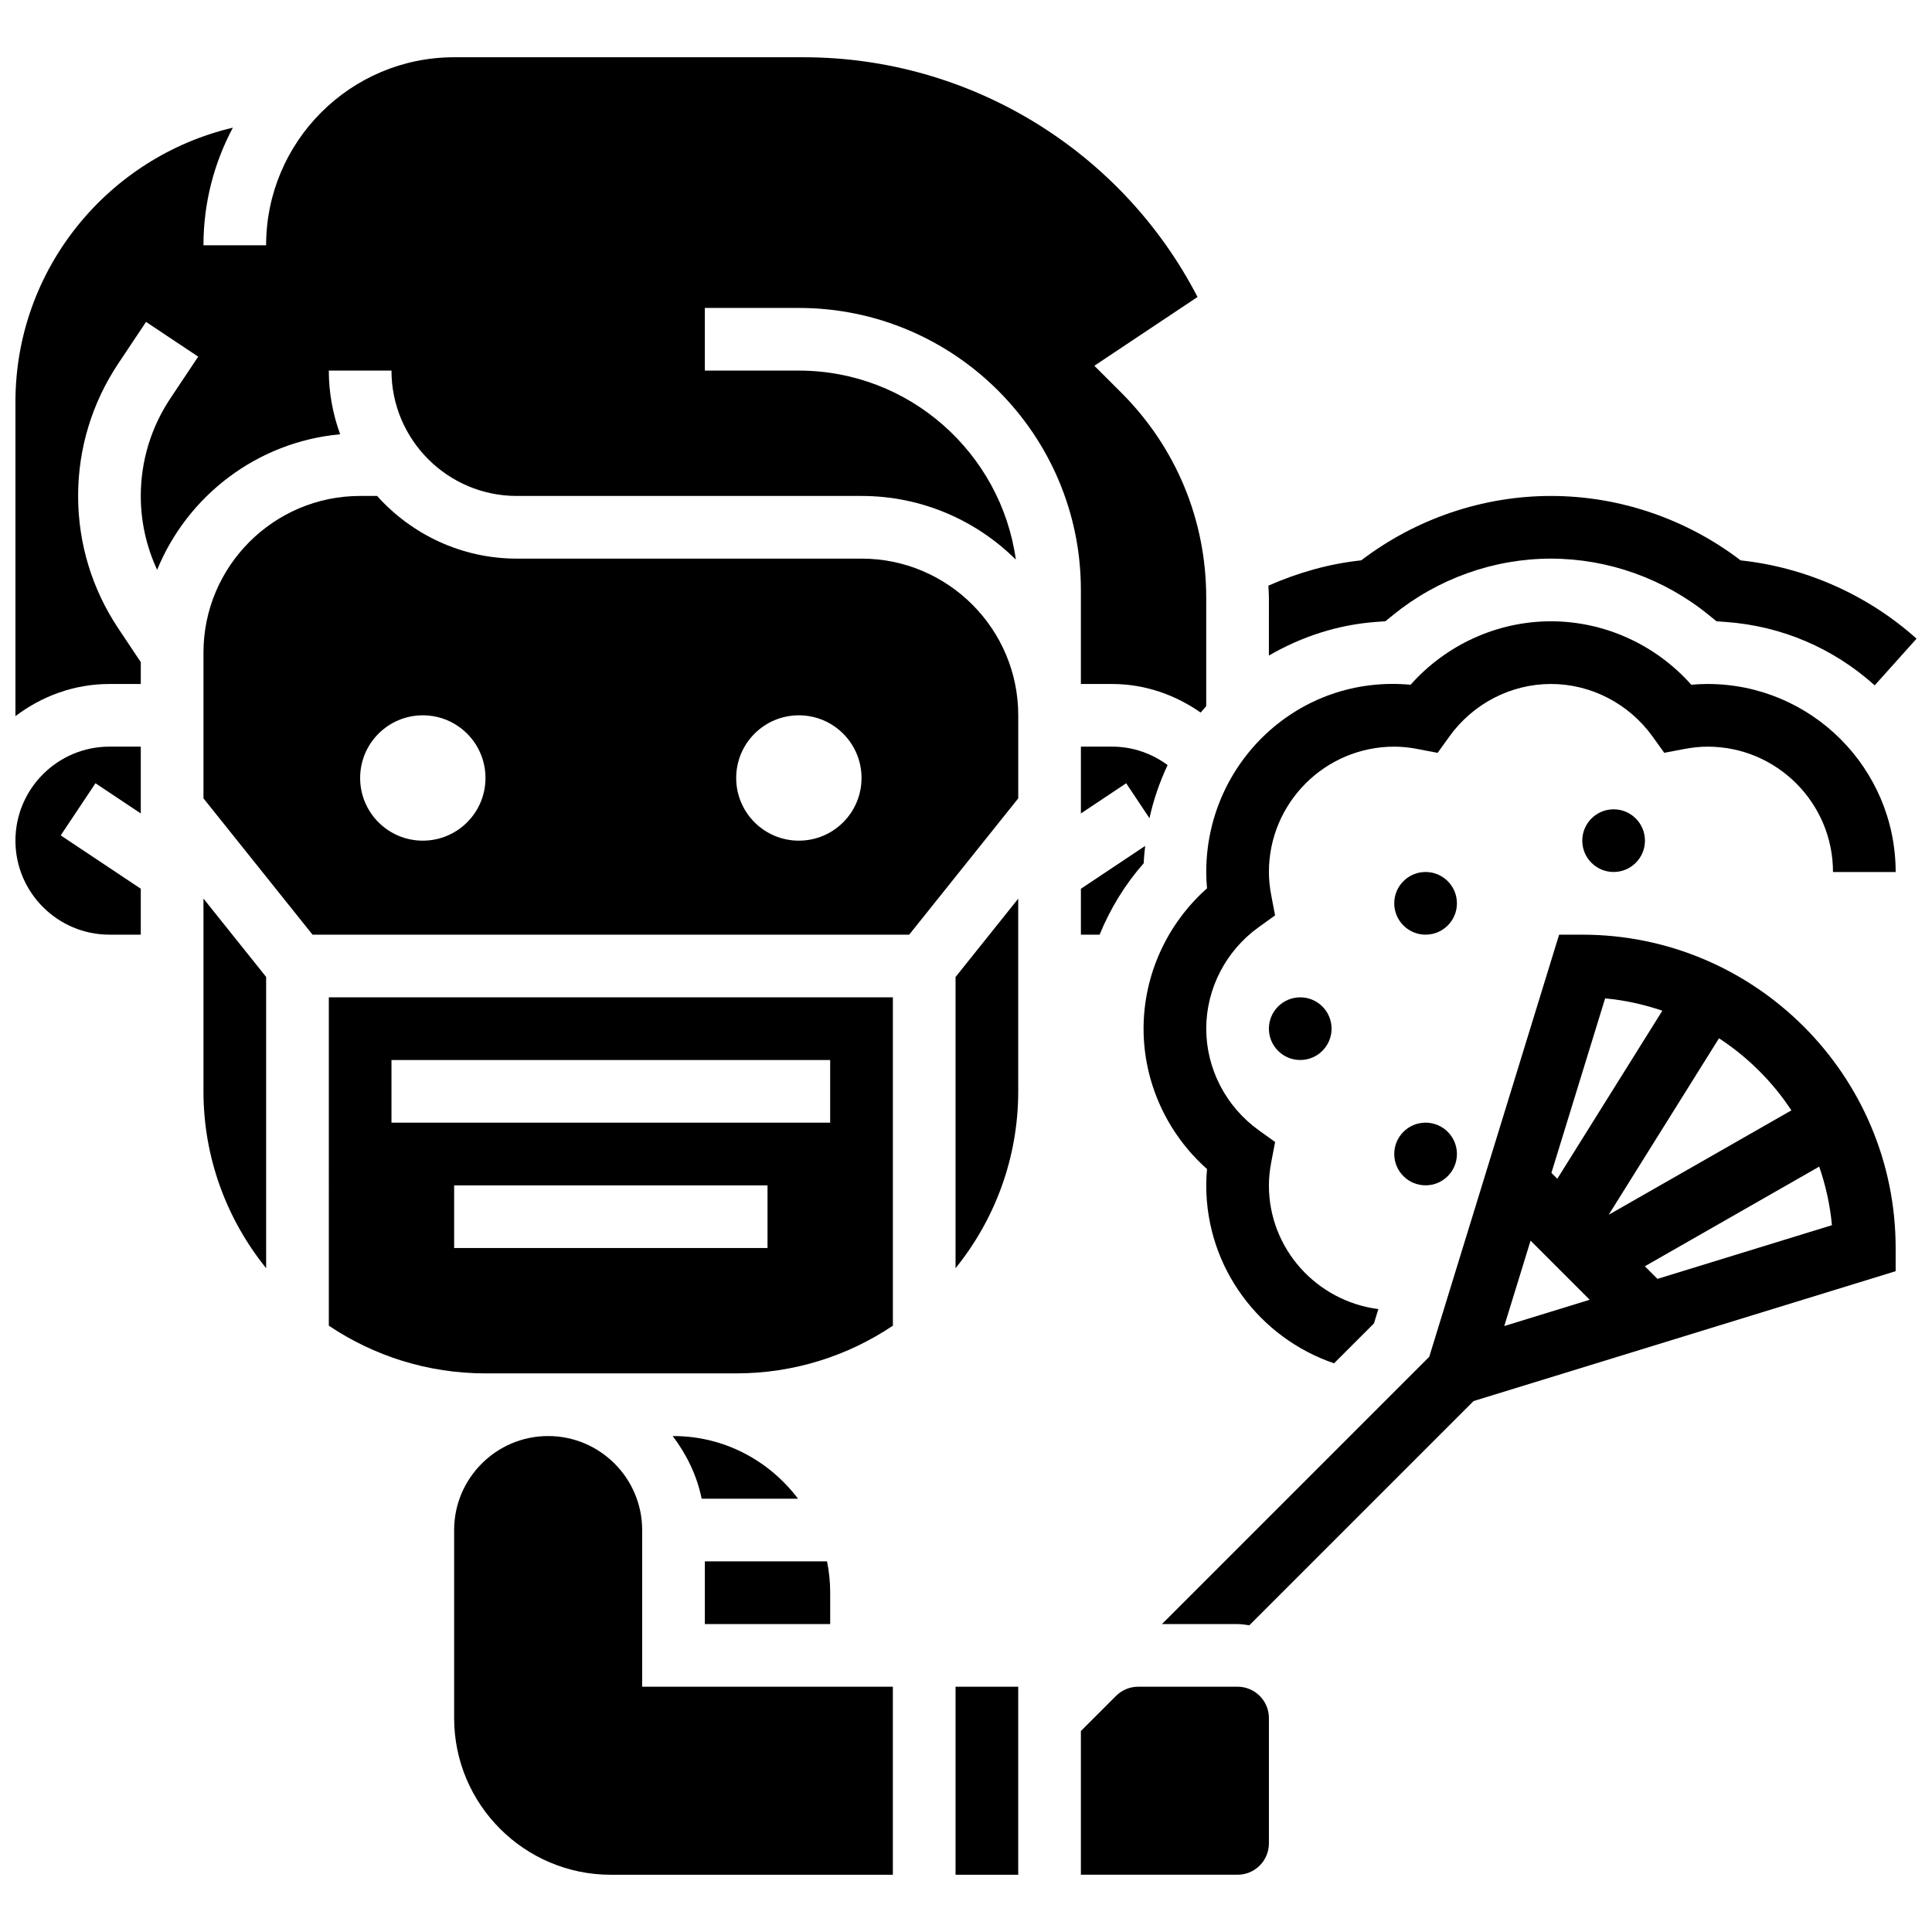
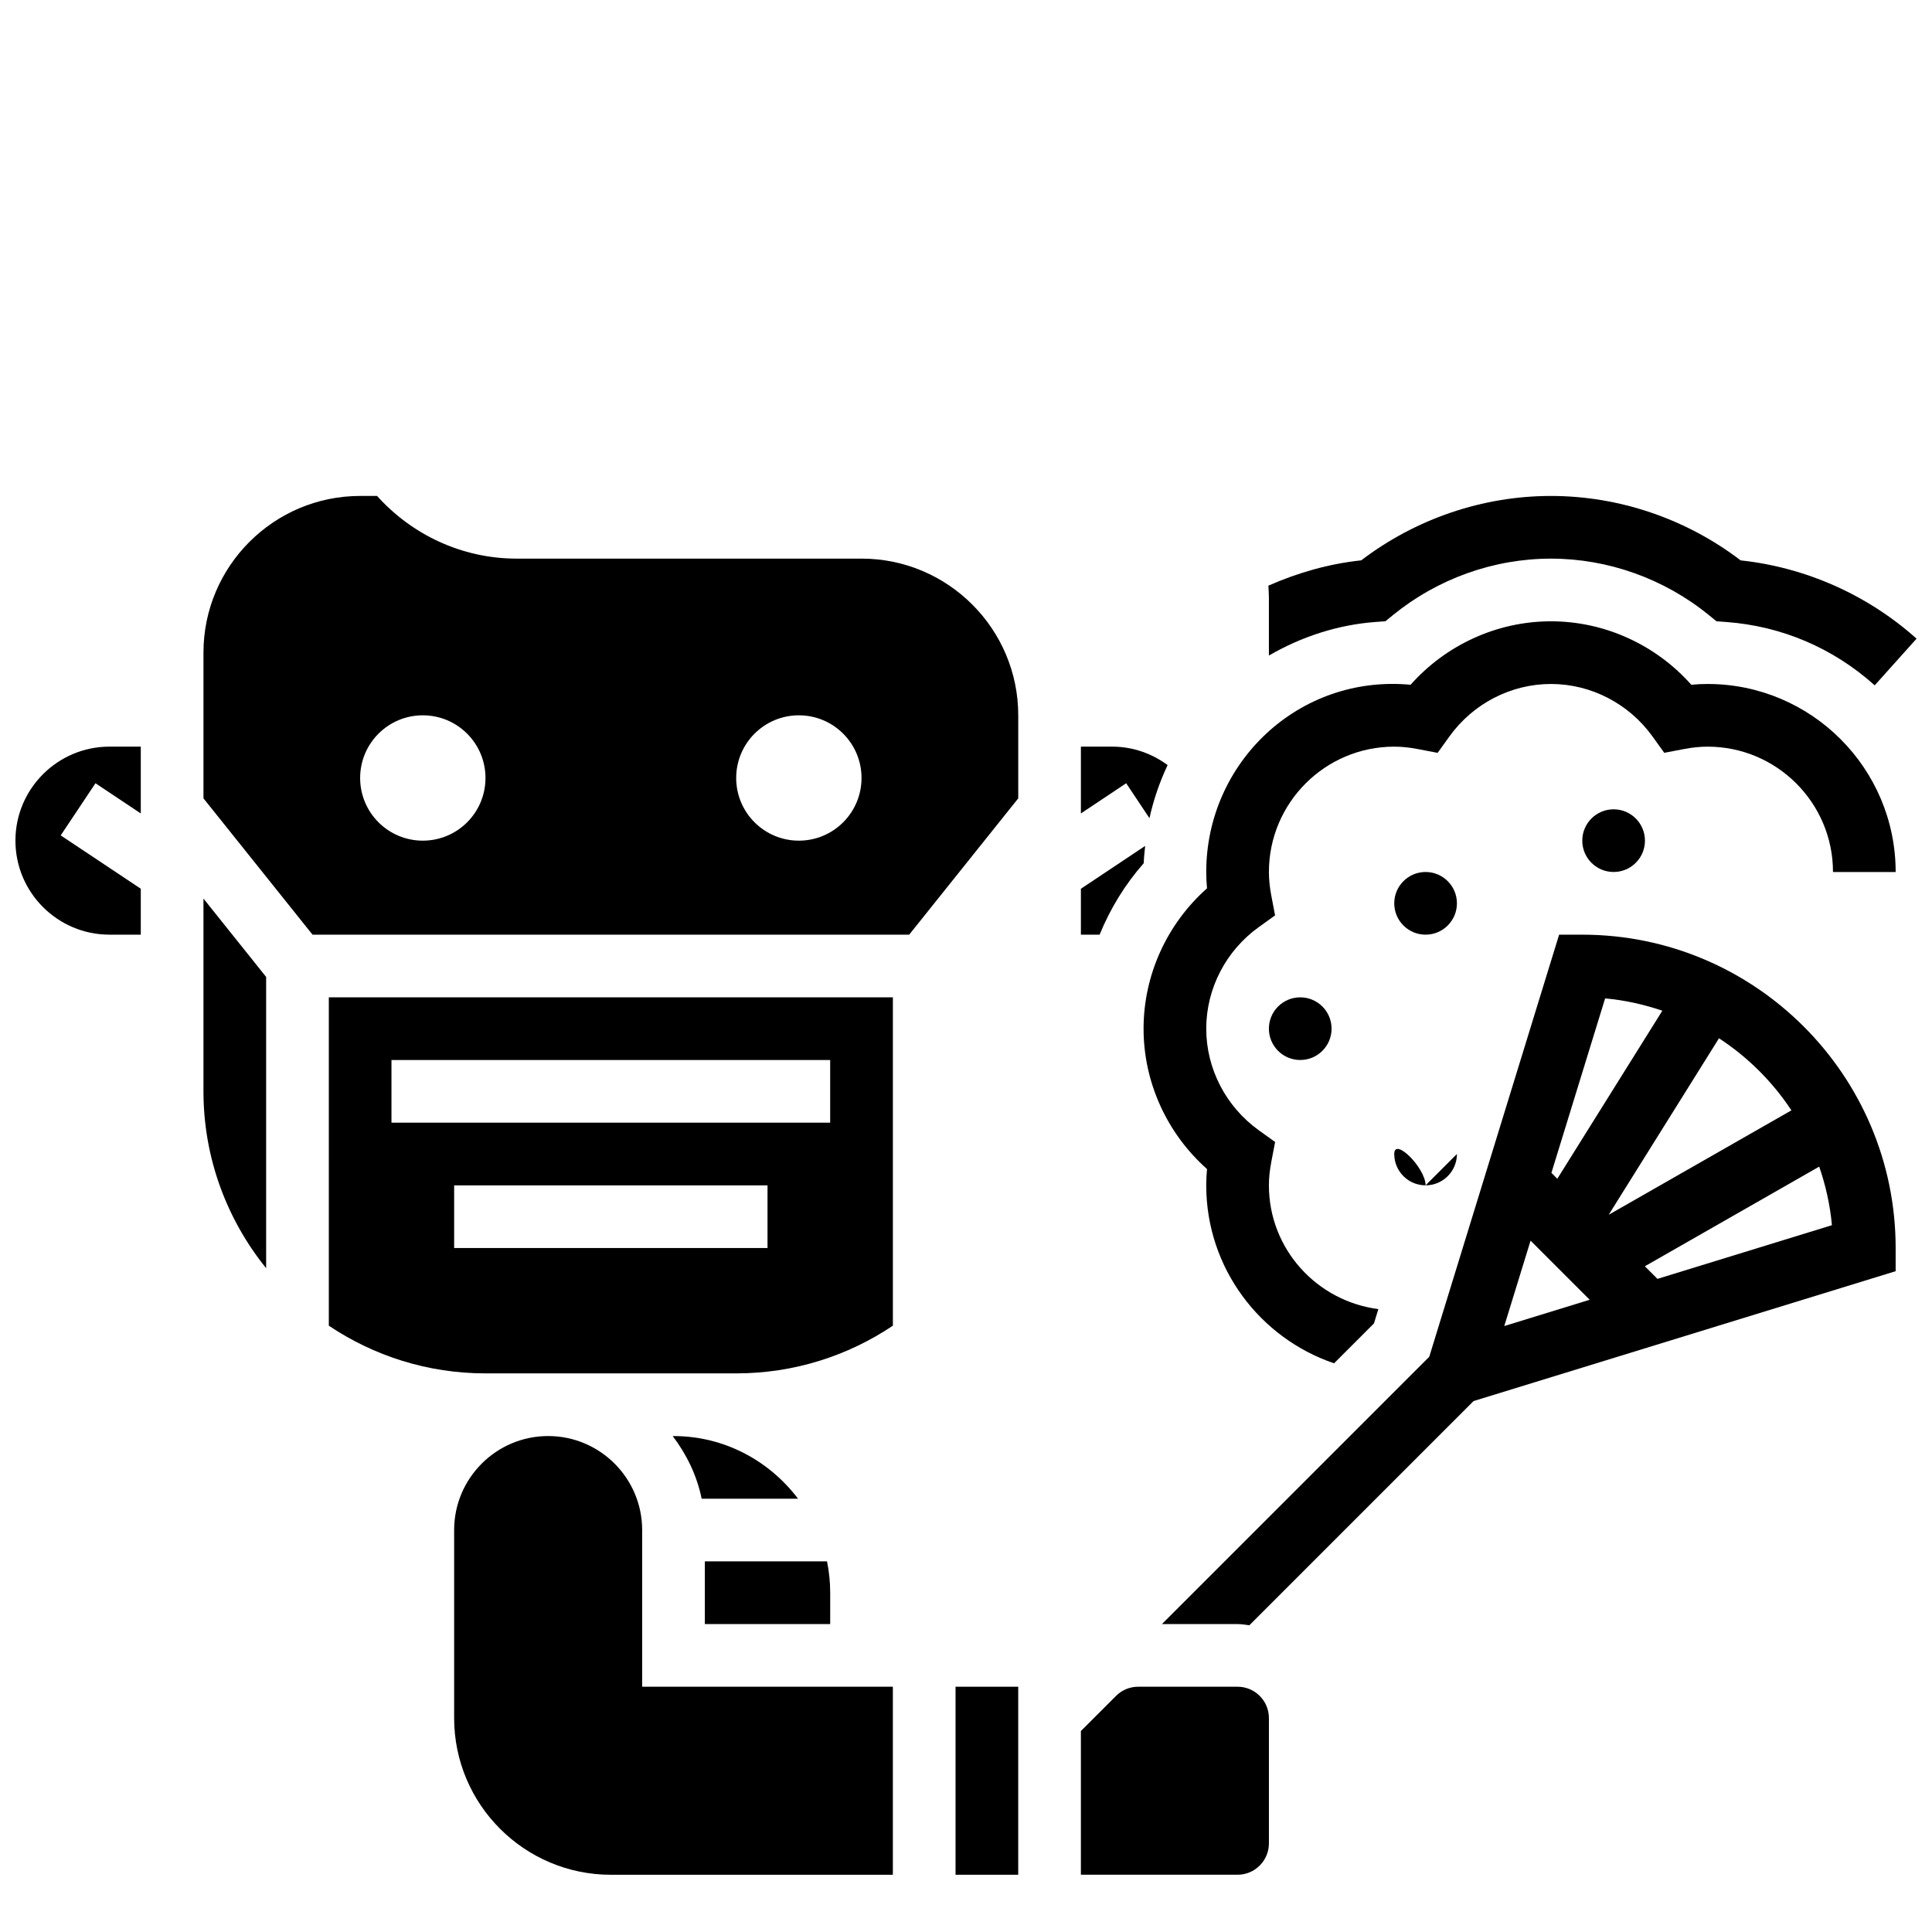
<svg xmlns="http://www.w3.org/2000/svg" width="800px" height="800px" version="1.1" viewBox="144 144 512 512">
  <defs>
    <clipPath id="c">
      <path d="m148.09 159h315.91v175h-315.91z" />
    </clipPath>
    <clipPath id="b">
      <path d="m148.09 341h33.906v51h-33.906z" />
    </clipPath>
    <clipPath id="a">
      <path d="m480 275h171.9v51h-171.9z" />
    </clipPath>
  </defs>
  <path d="m314.18 549.48c0-13.734-11.18-24.914-24.914-24.914s-24.914 11.18-24.914 24.914v49.828c0 22.895 18.629 41.523 41.523 41.523h74.742v-49.828h-66.438z" />
  <path d="m197.92 433.21c0 17.738 6.246 34.039 16.609 46.871v-77.184l-16.609-20.762z" />
  <path d="m322.49 524.57h-0.215c3.672 4.852 6.418 10.438 7.672 16.609h25.543c-7.578-10.023-19.488-16.609-33-16.609z" />
  <path d="m364.01 574.39v-8.305c0-2.84-0.289-5.621-0.84-8.305h-32.379v16.609z" />
  <path d="m453.43 346.75c-4.129-3.031-9.168-4.883-14.676-4.883h-8.305v17.707l12-8.004 6.172 9.258c1.078-4.926 2.715-9.625 4.809-14.078z" />
  <path d="m430.45 391.7h4.957c2.809-6.875 6.719-13.297 11.691-18.934 0.051-1.543 0.223-3.062 0.383-4.586l-17.031 11.352z" />
  <g clip-path="url(#c)">
-     <path d="m234.14 259.09c-1.91-5.281-3.004-10.945-3.004-16.875h16.609c0 18.32 14.898 33.219 33.219 33.219h91.348c15.938 0 30.387 6.453 40.898 16.875-3.938-28.25-28.184-50.094-57.508-50.094h-24.914v-16.605h24.914c41.207 0 74.742 33.535 74.742 74.742v24.914h8.305c8.754 0 16.742 2.906 23.434 7.566 0.473-0.574 0.988-1.113 1.477-1.676v-28.793c0-20.504-7.981-39.777-22.48-54.277l-7.164-7.156 27.34-18.227c-20.074-38.816-60.328-63.531-104.4-63.531h-92.605c-27.48 0-49.828 22.348-49.828 49.828h-16.605c0-11.262 2.832-21.859 7.797-31.168-32.977 7.773-57.625 37.379-57.625 72.688v83.262c6.961-5.273 15.531-8.52 24.914-8.52h8.305v-5.789l-6.004-9.004c-6.934-10.41-10.605-22.527-10.605-35.035 0-12.508 3.672-24.621 10.605-35.035l7.398-11.094 13.82 9.211-7.398 11.094c-5.109 7.672-7.816 16.609-7.816 25.824 0 6.816 1.496 13.469 4.336 19.574 8.035-19.641 26.508-33.914 48.496-35.918z" />
-   </g>
+     </g>
  <path d="m372.32 292.04h-91.352c-14.707 0-27.902-6.445-37.039-16.609h-4.484c-22.895 0-41.523 18.629-41.523 41.523v38.617l28.902 36.125h158.12l28.902-36.125v-22.008c0-22.895-18.629-41.523-41.523-41.523zm-116.27 74.742c-9.176 0-16.609-7.434-16.609-16.609s7.434-16.609 16.609-16.609 16.609 7.434 16.609 16.609-7.43 16.609-16.609 16.609zm99.656 0c-9.176 0-16.609-7.434-16.609-16.609s7.434-16.609 16.609-16.609 16.609 7.434 16.609 16.609-7.434 16.609-16.609 16.609z" />
  <g clip-path="url(#b)">
    <path d="m148.09 366.78c0 13.734 11.18 24.914 24.914 24.914h8.305v-12.168l-21.219-14.141 9.211-13.82 12.008 8.004v-17.703h-8.305c-13.734 0-24.914 11.176-24.914 24.914z" />
  </g>
  <path d="m471.97 591h-26.332c-2.219 0-4.309 0.863-5.879 2.434l-9.312 9.309v38.082h41.523c4.574 0 8.305-3.731 8.305-8.305v-33.219c0-4.574-3.727-8.301-8.305-8.301z" />
-   <path d="m397.23 480.09c10.363-12.832 16.609-29.133 16.609-46.871v-51.062l-16.609 20.762z" />
  <path d="m231.14 495.32c11.883 7.973 26.164 12.641 41.52 12.641h66.438c15.355 0 29.641-4.668 41.523-12.641v-87.012h-149.48zm116.26-20.578h-83.047v-16.609h83.047zm-99.656-49.828h116.26v16.609h-116.26z" />
  <path d="m397.23 591h16.609v49.828h-16.609z" />
  <path d="m563.32 391.7h-6.137l-34.414 111.85-70.848 70.848h20.047c1.07 0 2.086 0.184 3.121 0.316l59.418-59.418 111.86-34.418v-6.137c0-45.789-37.254-83.043-83.043-83.043zm6.055 16.883c5.266 0.473 10.324 1.629 15.164 3.262l-27.836 44.535-1.562-1.562zm-26.727 86.832 6.969-22.629 15.664 15.664zm56.902-76.262c7.633 4.992 14.168 11.492 19.191 19.102l-48.422 27.672zm29.93 49.535-46.238 14.227-3.34-3.34 46.207-26.41c1.703 4.953 2.883 10.137 3.371 15.523z" />
  <path d="m596.54 325.26c-1.422 0-2.863 0.066-4.328 0.207-9.418-10.613-22.98-16.816-37.195-16.816-14.219 0-27.777 6.203-37.195 16.816-29.738-2.773-54.156 20.73-54.156 49.621 0 1.422 0.066 2.863 0.207 4.328-10.613 9.414-16.816 22.977-16.816 37.195s6.203 27.777 16.816 37.195c-0.141 1.461-0.207 2.906-0.207 4.324 0 21.891 14.211 40.484 33.875 47.16l10.57-10.57 1.172-3.797c-16.316-2.098-29.008-15.918-29.008-32.793 0-1.961 0.207-4.019 0.648-6.285l0.996-5.207-4.309-3.098c-8.738-6.262-13.945-16.328-13.945-26.93 0-10.605 5.207-20.668 13.934-26.93l4.309-3.098-0.996-5.207c-0.43-2.269-0.637-4.332-0.637-6.289 0-18.32 14.898-33.219 33.219-33.219 1.961 0 4.019 0.207 6.285 0.648l5.207 0.996 3.098-4.309c6.262-8.738 16.328-13.945 26.934-13.945s20.668 5.207 26.93 13.934l3.098 4.309 5.207-0.996c2.269-0.43 4.328-0.637 6.289-0.637 18.32 0 33.219 14.898 33.219 33.219h16.609c-0.004-27.48-22.352-49.828-49.828-49.828z" />
  <g clip-path="url(#a)">
    <path d="m480.27 317.73c8.645-5.023 18.293-8.164 28.277-8.902l2.598-0.191 2.027-1.652c11.844-9.633 26.699-14.941 41.84-14.941s29.996 5.305 41.84 14.949l2.027 1.652 2.598 0.191c14.707 1.086 28.309 6.894 39.34 16.785l11.086-12.367c-12.945-11.602-29.406-18.91-46.613-20.746-14.445-11.027-32.191-17.074-50.277-17.074-18.078 0-35.832 6.047-50.277 17.066-8.512 0.898-16.785 3.262-24.598 6.703 0.035 1.062 0.133 2.102 0.133 3.164z" />
  </g>
  <path d="m530.1 383.39c0 4.586-3.719 8.305-8.305 8.305s-8.305-3.719-8.305-8.305 3.719-8.305 8.305-8.305 8.305 3.719 8.305 8.305" />
  <path d="m579.93 366.78c0 4.586-3.719 8.305-8.305 8.305s-8.305-3.719-8.305-8.305 3.719-8.305 8.305-8.305 8.305 3.719 8.305 8.305" />
  <path d="m496.88 416.61c0 4.586-3.719 8.301-8.305 8.301s-8.305-3.715-8.305-8.301c0-4.59 3.719-8.305 8.305-8.305s8.305 3.715 8.305 8.305" />
-   <path d="m530.1 449.82c0 4.586-3.719 8.305-8.305 8.305s-8.305-3.719-8.305-8.305c0-4.586 3.719-8.305 8.305-8.305s8.305 3.719 8.305 8.305" />
+   <path d="m530.1 449.82c0 4.586-3.719 8.305-8.305 8.305s-8.305-3.719-8.305-8.305s8.305 3.719 8.305 8.305" />
</svg>